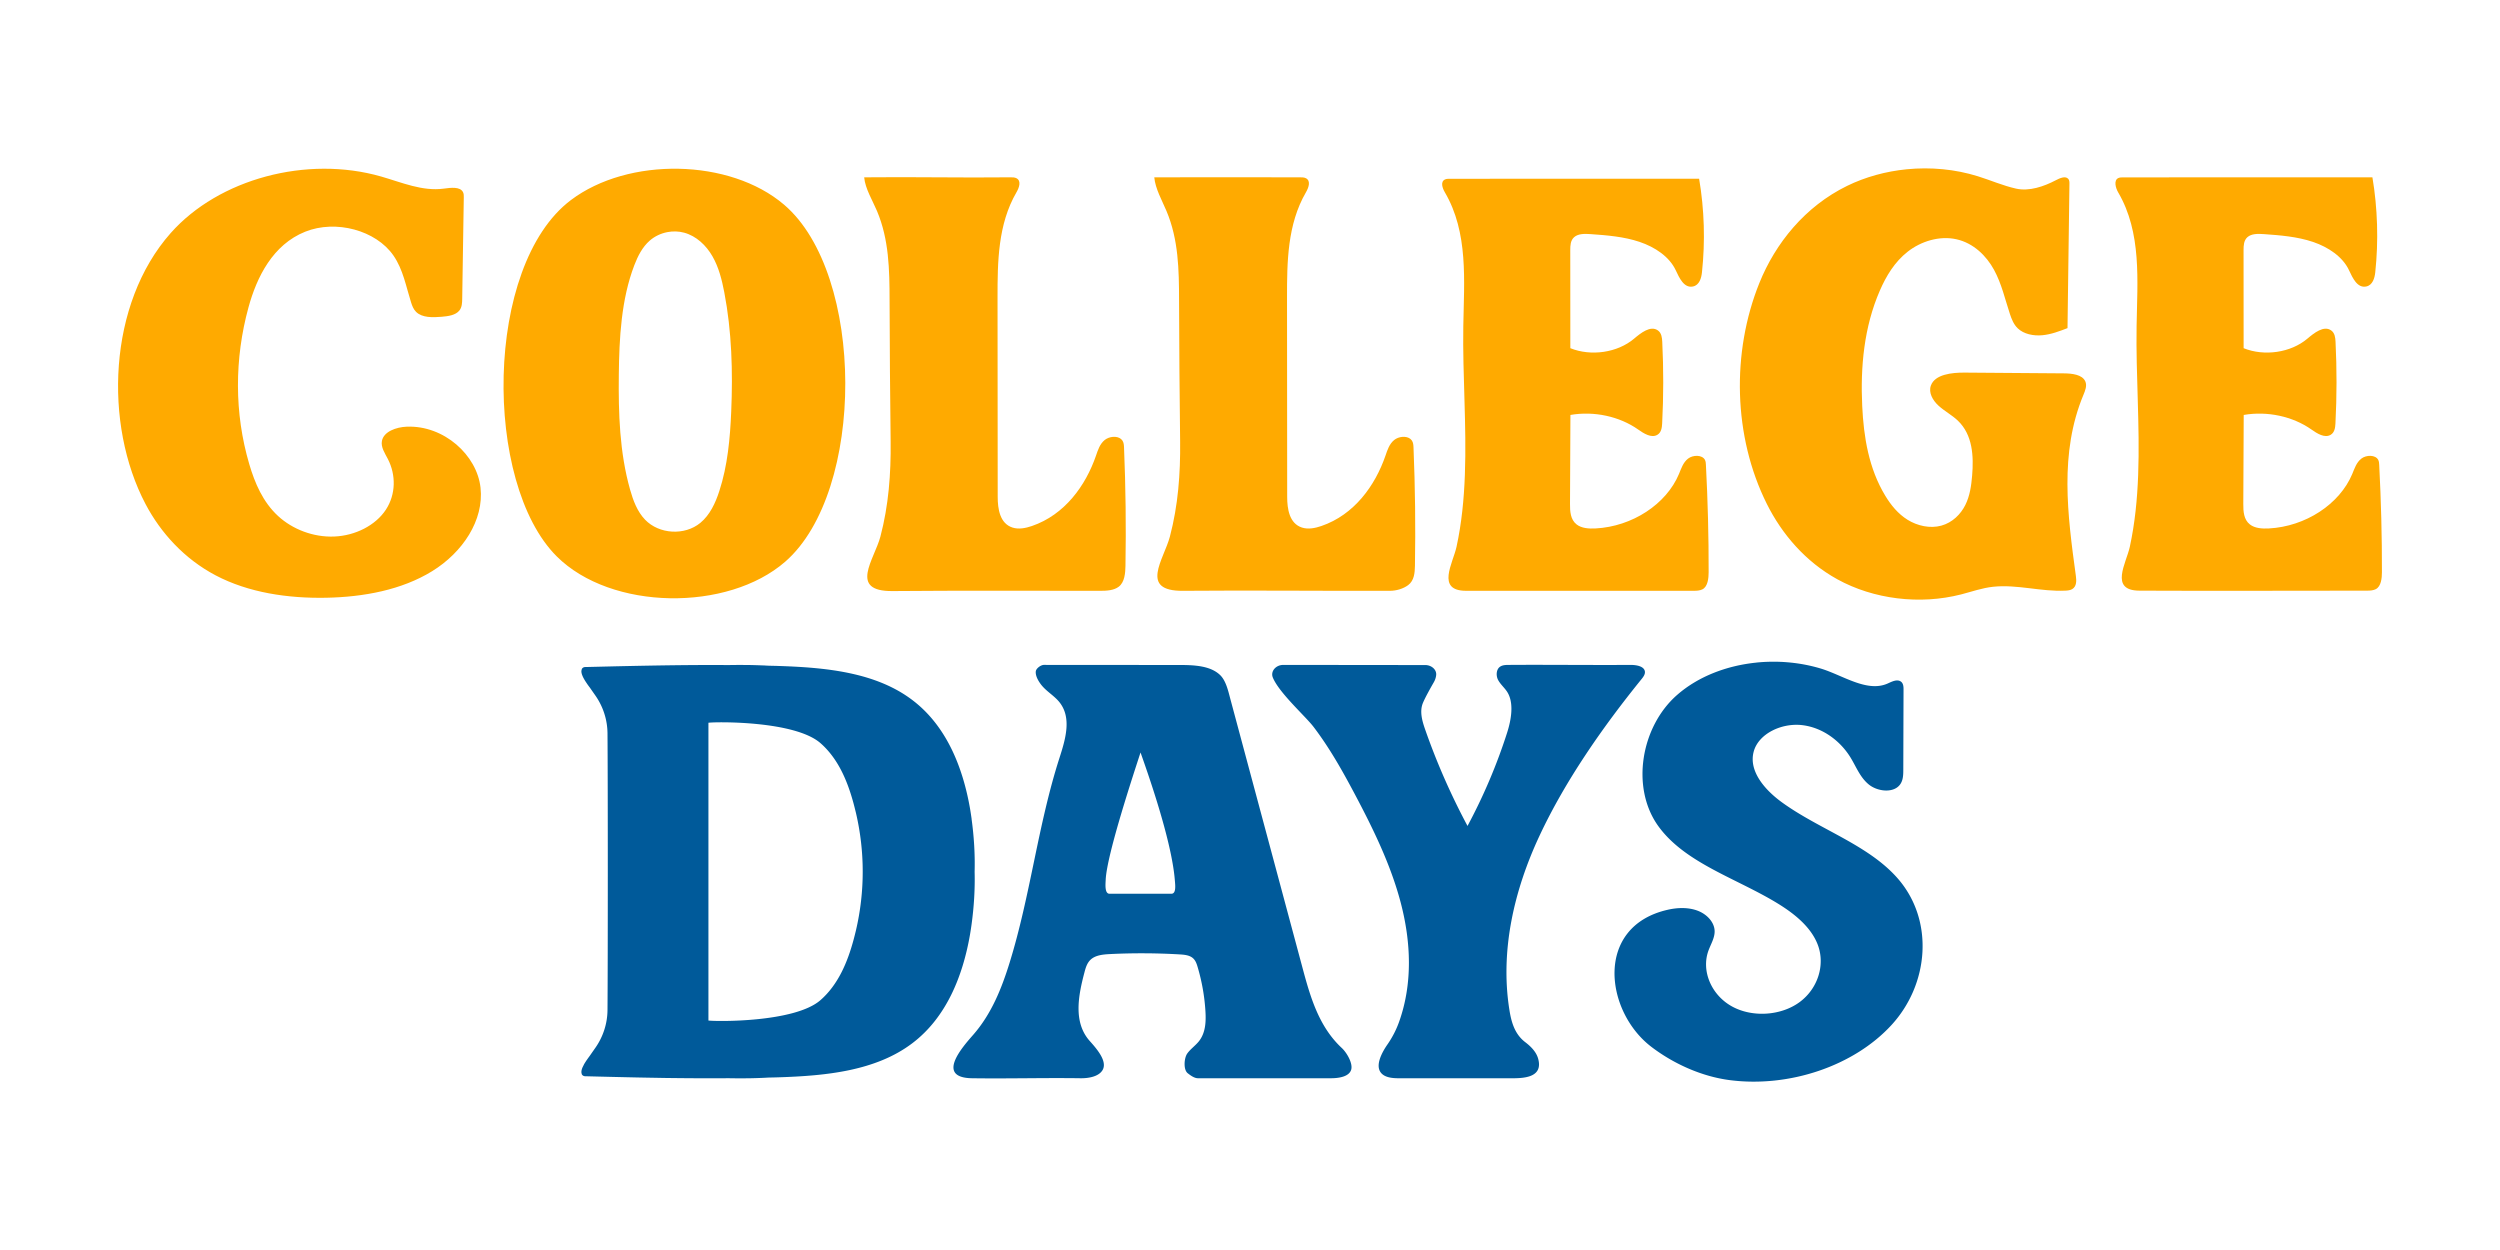
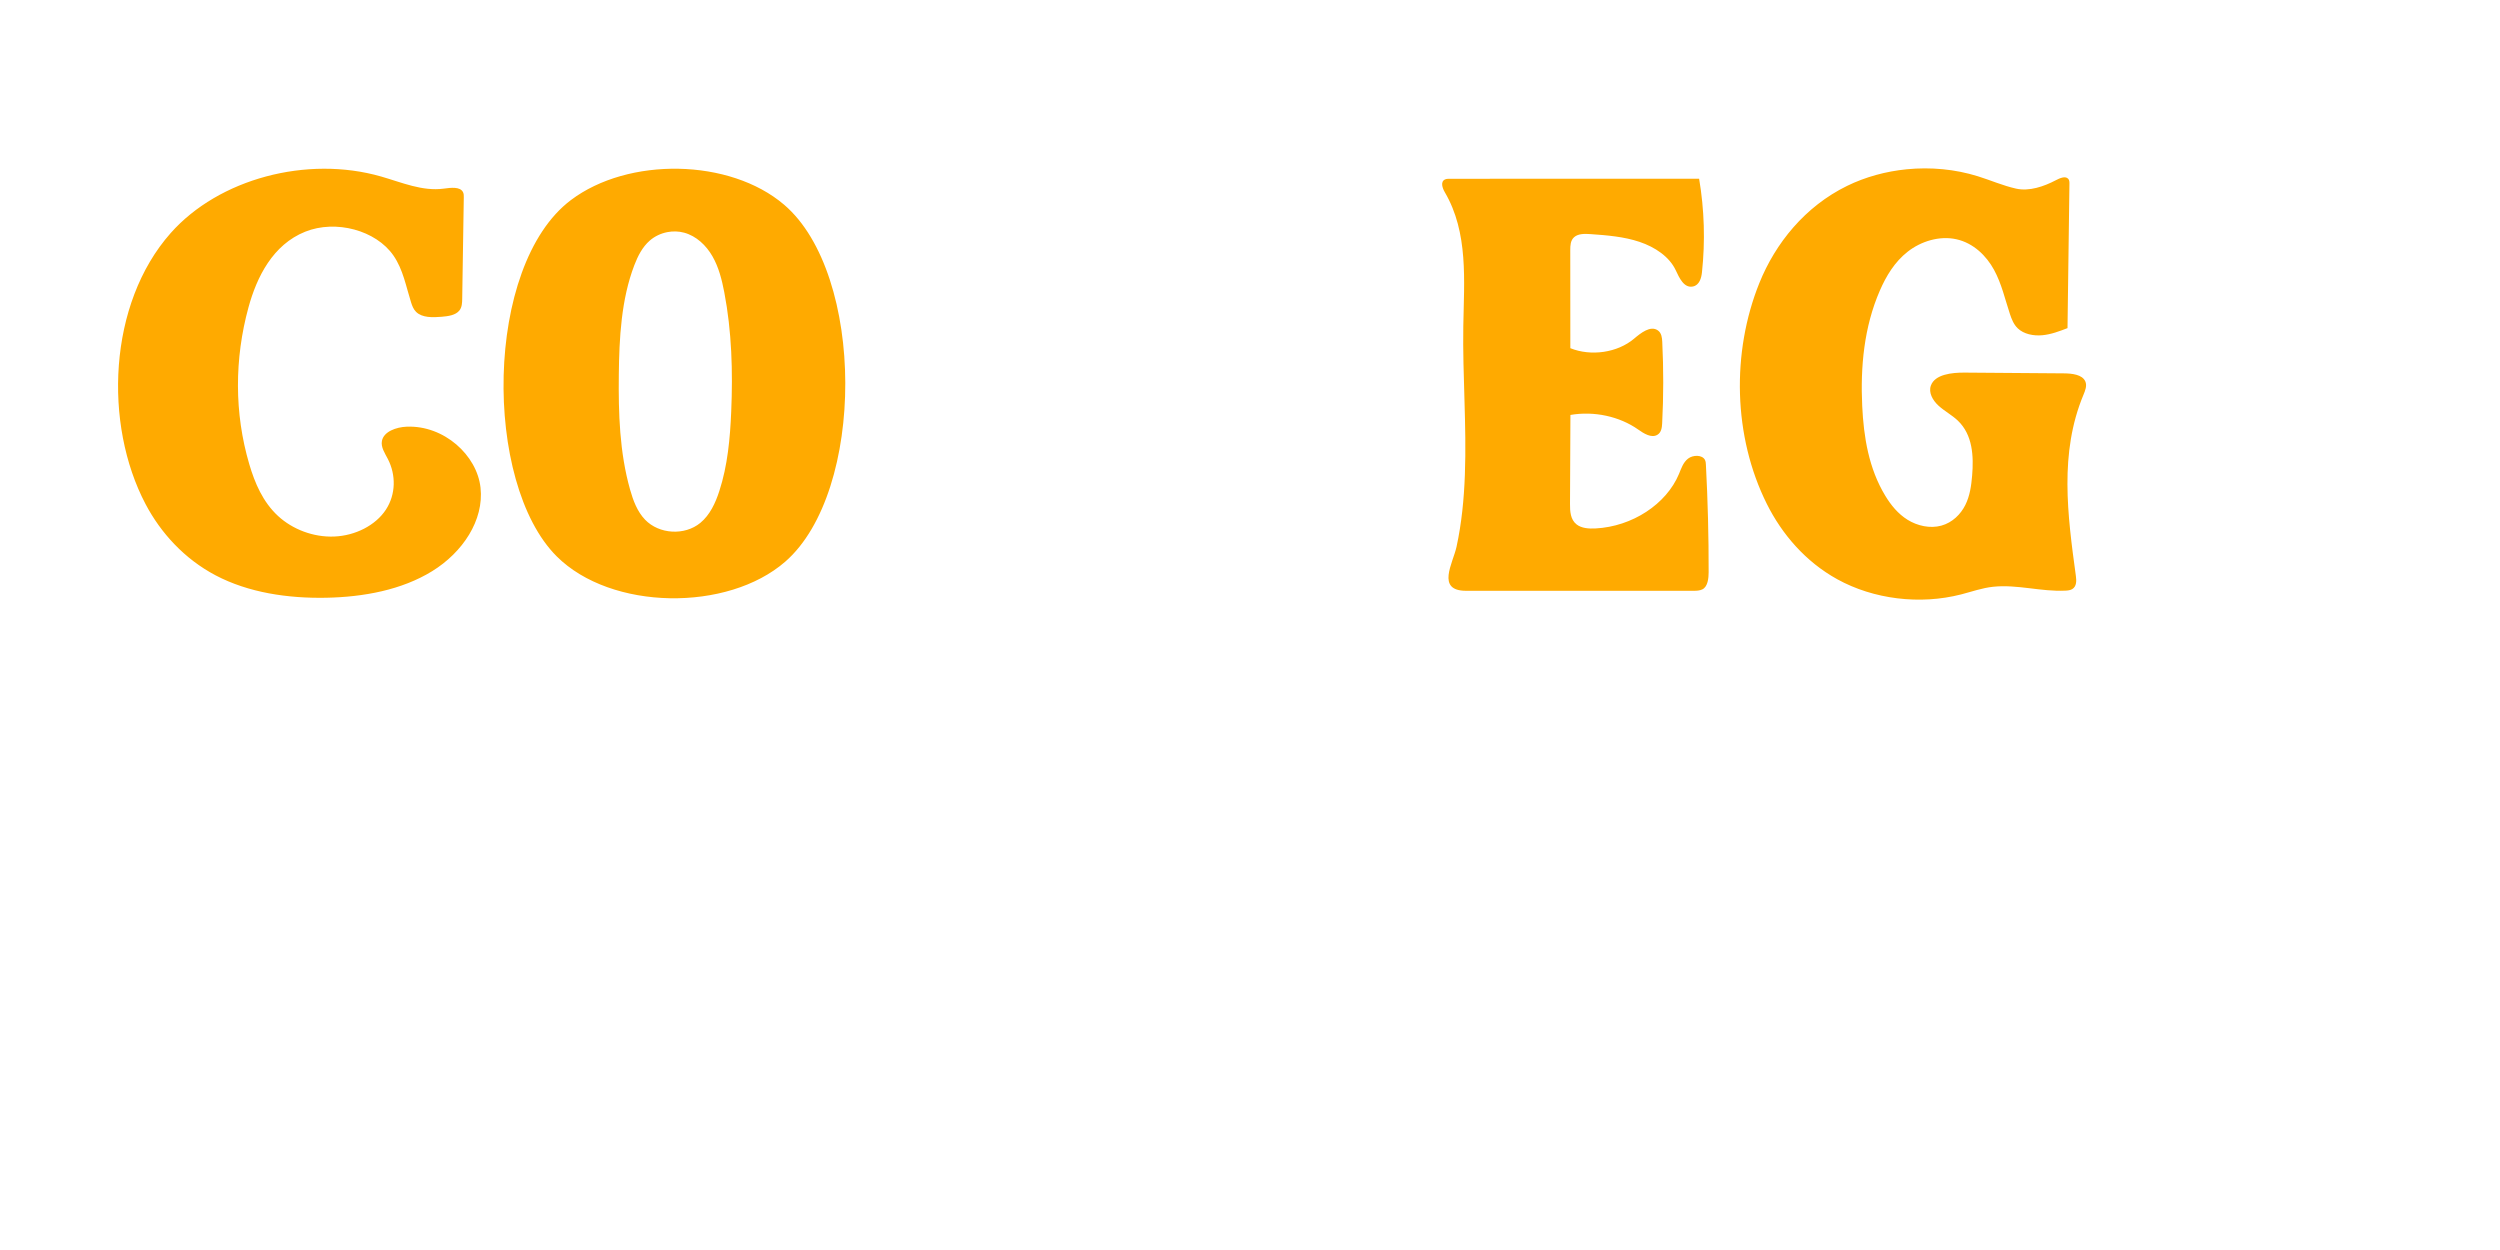
<svg xmlns="http://www.w3.org/2000/svg" id="blue_on_white" data-name="blue on white" viewBox="0 0 2304 1152">
  <defs>
    <style>.cls-1{fill:#fa0}</style>
  </defs>
-   <path d="M1102.26 613.5c8.51.93 16.55 3.19 22.21 8.64 5.49 5.29 7.55 15.08 9.42 22.04 22.17 82.59 44.33 165.17 66.5 247.76 7.09 26.41 14.96 54.15 36.18 73.87 4.68 4.36 10.42 14.25 8.68 20.05-1.92 6.36-11.16 7.85-18.65 7.85h-122.56c-3.38 0-6.96-2.66-9.47-4.65-4.12-3.26-3.32-14-.39-18.13 2.93-4.14 7.46-7.22 10.66-11.2 6.25-7.79 6.67-18.01 6.11-27.54-.82-13.87-3.25-27.66-7.24-41.09-.9-3.05-2-6.25-4.66-8.36-3.14-2.5-7.69-2.91-11.91-3.16-21.3-1.25-42.69-1.35-64.01-.31-6.28.31-13.11.93-17.6 4.79-3.65 3.13-4.96 7.75-6.11 12.12-5.62 21.31-10.48 45.98 4.88 63.19 6.41 7.18 16.57 18.72 11.81 26.83-3.5 5.95-12.71 7.62-20.33 7.51-33.31-.5-66.62.5-99.93 0-33.68-.51-9.07-28.51.87-39.82 17.01-19.36 26.4-43.01 33.71-66.61 19.27-62.18 26.09-126.96 46.03-188.97 5.52-17.18 11.55-37.17-.43-51.59-4.27-5.14-10.41-8.86-14.93-13.83-3.39-3.73-7.13-9.73-6.5-14.29.36-2.58 4.58-5.84 7.54-5.83l125.08.09c4.92 0 10.07.09 15.05.64Zm-79.71 210.17h57c4.64 0 3.54-8.14 3.16-12.76-3.05-37.46-26.04-101.62-31.6-117.45-5.19 16.22-31.08 93.66-32.09 117.29-.17 3.88-1.13 12.93 3.52 12.93Zm596.1-213.04c19.89-2.02 40.38-.21 59.3 5.48 20.31 6.11 42.72 22.39 61.82 13.77 3.8-1.72 8.47-4.11 11.9-1.87 2.43 1.59 2.64 4.66 2.63 7.32-.07 24.73-.15 49.45-.22 74.18-.01 4.8-.14 9.94-3.27 13.87-6.22 7.82-20.8 6.03-28.69-.53-7.89-6.56-11.42-16.07-16.53-24.49-9.11-15-25.13-27.61-44.29-30.03-19.16-2.41-40.6 7.77-45.08 24.31-4.82 17.77 9.87 35.04 25.88 46.69 34.49 25.1 79.83 39.16 107.01 70.43 33.53 38.57 28.73 97.22-5.99 134.98s-94.26 57.77-148.91 50.71c-26.34-3.4-52.26-15.37-72.36-30.72-42.89-32.75-52.57-111.03 15.3-126.33 9.07-2.04 18.98-2.33 27.55.97 8.58 3.3 15.45 10.72 15.51 18.95.04 6.21-3.57 11.91-5.72 17.83-6.76 18.64 2.65 40.7 21.42 51.22 18.78 10.51 45.17 8.83 62.34-3.63 17.16-12.46 24.06-34.61 16.97-53.15-5.99-15.68-20.43-27.74-35.8-37.29-37.95-23.57-86.32-37.51-111.17-72.01-25.37-35.23-16.21-91.5 17.44-120.89 19.46-17 45.64-26.97 72.95-29.74Zm-305.13 2.28c5.66.01 10.51 4.14 10.07 9.1-.2 2.3-.98 4.64-2.13 6.65-2.94 5.14-7.72 13.6-10.01 18.99-3.39 8.01-.73 16.92 2.13 25.09 10.58 30.24 23.59 59.82 38.89 88.46 14.85-27.71 27.07-56.5 36.5-85.98 3.68-11.51 6.73-27.64-.18-37.94-2.47-3.68-6.09-6.75-8.13-10.62-2.05-3.88-1.88-9.96 2.07-12.4 2.36-1.46 5.31-1.47 8.12-1.48 37.15-.25 74.3.25 111.45 0 5.52-.04 12.69 1.06 13.6 5.85.5 2.66-1.37 5.17-3.15 7.36-36.02 44.48-70.25 93.65-93.88 144.13-23.63 50.48-36.33 105.91-27.9 159.99 1.73 11.11 4.63 22.68 14.69 30.35 5.49 4.18 10.31 9.21 11.96 15.43 4.29 16.15-11.16 17.83-23.26 17.83h-105.18c-6.09 0-12.89-.67-16.45-5.01-5.59-6.82.84-18.79 6-26.23 4.44-6.4 7.98-13.28 10.55-20.42 12.82-35.62 11.11-74.19 1.53-110.5-9.16-34.72-25.27-67.71-42.41-100.02-11.22-21.15-23.03-42.22-37.82-61.65-7.38-9.69-31.85-31.43-37.55-45.51-2.3-5.67 2.76-11.6 9.61-11.59 43.59.03 87.18.06 130.86.14ZM895.46 754.84c-.44-3.22-.94-6.41-1.48-9.63-6.62-38.06-21.73-76.23-53.12-100.02-33.88-25.71-79.98-30.02-123.27-31.43-2.75-.11-5.57-.14-8.33-.22h-.57c-.91-.07-1.81-.11-2.72-.14-1.24-.11-2.48-.14-3.73-.18-3.59-.14-7.19-.25-10.78-.33h-.77c-2.11-.07-4.32-.01-6.25-.06-2.78-.07-5.55.01-8.33.05-.85.01-1.68.01-2.52.01-.67 0-1.38.04-2.05.04-33.34-.25-66.75.33-100.1 1.05-1.04.04-2.08.07-3.09.07-9 .22-18 .43-27 .65h-.1c-.64 0-1.31.04-1.98.04-1.41.04-2.82.87-3.16 2.21-.03.11-.03.25-.07.4-.07.22-.13.43-.17.69-.03.18-.07.4-.07.62 0 .14.03.29.03.43.03.54.1 1.12.3 1.77.13.62.4 1.27.67 1.96.13.33.27.62.4.94.17.29.3.62.47.94.17.33.34.65.54.98.67 1.23 1.48 2.5 2.35 3.77.2.33.44.65.64.98.74 1.05 1.51 2.1 2.32 3.15 1.57 2.26 3.35 4.81 5.19 7.44 7.12 10.18 11.04 22.28 11.16 34.7v.23c.37 42.44.37 212.31 0 254.75v.23c-.11 12.43-4.03 24.52-11.16 34.7-1.84 2.63-3.63 5.18-5.19 7.44-.77 1.05-1.54 2.1-2.25 3.11-.23.33-.47.69-.71 1.01-.23.36-.47.69-.67 1.01-.44.69-.87 1.34-1.24 1.99-.17.25-.3.47-.44.72v.04l-1.41 2.86c-.47 1.12-.77 2.17-.91 3.11-.03.33-.07.65-.07.94 0 .25.03.51.03.72.07.25.1.47.17.69.03.14 0 .29.07.43.34 1.3 1.75 2.14 3.16 2.17.67 0 1.34.04 1.98.04h.1c15.41.4 30.86.76 46.3 1.09 6.75.14 13.5.25 20.25.36 3.02.07 6.08.11 9.13.14 18.17.22 36.33.33 54.5.18.67 0 1.38.04 2.05.04 1.28 0 2.49.04 3.76.04 3.29.04 6.55.04 9.87 0 1.14 0 2.32 0 3.46-.04h.77c3.59-.07 7.18-.18 10.78-.33 1.24-.04 2.48-.11 3.73-.18.91-.04 1.81-.11 2.72-.14h.57c2.75-.07 5.57-.11 8.33-.22 43.28-1.41 89.39-5.72 123.27-31.43 31.4-23.79 46.51-61.96 53.12-100.02.54-3.22 1.04-6.41 1.48-9.63 2.18-16.01 3.22-32.27 2.79-48.45.44-16.19-.6-32.45-2.79-48.49ZM652.89 940.53V666.09c7.15-.98 79.54-1.92 103.21 18.75 16.42 14.34 24.98 35.09 30.56 55.69.77 2.93 1.51 5.87 2.22 8.8a238.23 238.23 0 0 1 0 107.95c-.71 2.93-1.44 5.9-2.22 8.8-5.57 20.6-14.14 41.35-30.56 55.69-23.67 20.68-96.06 19.73-103.21 18.75Z" style="fill:#005a9a" />
  <path d="m383.6 287.56-.21-.21c-2.43-2.45-3.59-5.65-4.58-8.78-4.64-14.63-7.25-30.1-16.22-43.08-16.1-23.27-53.06-33.26-81.27-21.97-29.89 11.97-44.65 41.7-52.33 69.77-12.94 47.3-13.15 97.39.73 144.48 5.12 17.36 12.49 34.84 26.58 47.81 13.3 12.25 32.52 19.68 51.77 18.89 19.25-.79 38.06-10.18 47.63-24.87 9.11-13.99 9.33-31.86 1.77-46.54-2.78-5.39-6.63-10.93-5.49-16.76 1.67-8.54 13.06-12.68 22.9-13.07 34.3-1.35 64.68 26.2 67.97 56.23 3.29 30.03-16.48 59.62-44.59 76.95-28.1 17.33-63.28 23.81-97.6 24.48-35.34.68-71.65-4.68-101.97-20.65-28.68-15.11-50.56-39.06-64.59-65.73-38.63-73.42-34.64-184.45 23.23-249.75 44.26-49.94 125.53-71.74 193.99-52.06 18.89 5.43 37.95 13.8 57.59 11.15 6.48-.87 15.11-2.04 17.78 3.22.77 1.51.76 3.22.73 4.87-.49 31.21-.98 62.42-1.46 93.63-.06 3.66-.2 7.55-2.57 10.56-3.48 4.41-10.35 5.31-16.43 5.82-8.24.69-17.82.94-23.36-4.39Zm1373.58-131.55c22.05-2.18 44.64-.1 65.56 6.42 11.82 3.68 23.13 8.69 35.28 11.41 12.15 2.72 25.74-2.03 36.51-7.67 3.66-1.92 8.85-4.31 11.52-1.38 1.13 1.24 1.16 2.97 1.14 4.56-.59 42.71-1.19 90.34-1.78 133.05-7.49 2.89-15.13 5.82-23.27 6.56-8.14.74-17-1.03-22.54-6.32-3.82-3.64-5.68-8.51-7.26-13.26-4.55-13.69-7.64-27.87-14.66-40.73-7.02-12.86-18.87-24.6-34.6-28.13-15.71-3.52-32.78 1.91-44.89 11.39-12.11 9.47-19.9 22.5-25.69 35.8-14.68 33.69-18 70.46-16.29 106.51 1.35 28.48 6 57.54 21.26 82.7 5.15 8.49 11.64 16.59 20.58 22.14 8.94 5.55 20.65 8.25 31.09 5.37 10.11-2.78 17.79-10.4 22.05-18.92 4.26-8.52 5.54-17.94 6.32-27.22 1.49-17.81.56-37.6-13.25-50.7-5.33-5.06-12.21-8.69-17.66-13.65-5.45-4.96-9.49-12.11-7.08-18.67 3.75-10.21 19.07-11.96 31.27-11.87 30.39.23 60.79.47 91.18.7 7.63.06 17 1.1 19.81 7.33 1.81 4.01-.05 8.5-1.73 12.56-22.24 53.54-14.66 110.31-6.92 166.89.6 4.35.72 9.66-3.43 12.08-1.8 1.05-4.05 1.29-6.21 1.39-22.39 1.12-44.44-5.95-66.7-3.57-10.11 1.08-19.65 4.53-29.42 7.04-38.01 9.75-80.65 4.52-114.17-13.99-29.28-16.17-50.99-41.57-64.88-69.39-31.07-62.23-32.63-139.69-6.91-203.58 14.79-36.72 42.14-70.61 80.89-89.55 16.89-8.26 35.68-13.39 54.88-15.29ZM722.68 188.7c74.82 63.96 75.07 264.27 1.05 328.89-53.15 46.4-160.42 45.22-210.63-4.81-67.76-67.51-67.05-267.95 13.04-328.39 52.85-39.88 146.43-38.52 196.54 4.31Zm-107.64 25.23c-5.98 1.15-11.67 3.82-16.26 7.83-6.76 5.91-10.95 14.22-14.17 22.6-12.11 31.59-13.94 67.35-14.31 100.86-.4 35.5.66 71.54 10.36 105.93 2.84 10.06 6.6 20.24 13.84 27.78 12.94 13.48 36.48 14.85 50.91 2.97 8.91-7.35 13.95-18.36 17.52-29.35 7.66-23.55 9.91-48.5 10.96-73.24 1.56-36.8.55-73.89-6.41-110.06-2.2-11.43-5.06-22.93-10.86-33.02-5.79-10.1-14.89-18.76-26.13-21.8-5.02-1.36-10.34-1.49-15.45-.51Zm950.87-49.23c4.82 28.53 5.7 57.58 2.62 86.3-.57 5.31-2.39 11.79-8.29 13.03-8.31 1.75-12.63-8.04-15.89-14.98-5.84-12.47-19.08-21.35-33.41-26.16-14.33-4.81-29.85-6.06-45.14-7.13-5.3-.37-11.34-.5-15.08 2.83-3.36 2.99-3.56 7.66-3.56 11.86l.06 90.45c19.13 7.72 43.45 4.12 58.64-8.69 6.3-5.31 15.28-12.52 22.06-7.68 3.35 2.39 3.83 6.66 4.01 10.45 1.24 25.1 1.21 50.24-.09 75.33-.2 3.84-.77 8.25-4.4 10.41-5.51 3.28-12.5-1.2-17.69-4.86-17.26-12.16-40.75-17.22-62.45-13.44-.13 27.37-.25 54.74-.38 82.11-.03 6.72.36 14.31 6.07 18.78 4.59 3.6 11.32 4.03 17.46 3.71 33.75-1.75 65.27-22.34 76.9-50.23 2.1-5.03 3.79-10.53 8.34-14.11 4.55-3.57 13.17-3.67 15.62 1.23.69 1.39.78 2.94.86 4.46 1.74 33 2.58 66.03 2.51 99.07-.01 5.14-.66 13.2-5.76 15.71-2.3 1.13-5.04 1.33-7.68 1.33h-210.1c-27.93 0-12.04-25.58-8.81-40.52 4.73-21.82 6.86-44.01 7.69-66.19 1.73-45.75-2.19-91.49-1.44-137.24.69-41.87 4.81-86.1-17.02-123.33-2.3-3.92-4.26-9.78.18-11.82 1.31-.6 2.86-.62 4.35-.62l229.8-.06Z" class="cls-1" />
-   <path d="M1019.71 404.41c4.75-2.69 11.89-2.63 14.7 1.6 1.28 1.92 1.41 4.25 1.5 6.48 1.51 36.29 1.95 72.62 1.32 108.93-.11 6.42-.68 15.18-6.25 19.34-4.49 3.36-10.9 3.74-16.8 3.74-62.59 0-128.09-.32-191.66.23-40.73.36-16.7-29.13-11.14-50.21 7.59-28.77 9.76-58.08 9.43-87.51-.47-42.39-.9-87.24-.98-130.24-.05-28.22-.51-56-11.56-82.24-4.12-9.79-10.93-20.7-11.84-31.1 44.7-.52 89.98.51 134.68-.01 1.96-.02 4.04-.02 5.72.88 4.66 2.5 2.38 8.72-.1 13-17.08 29.46-17.42 63.96-17.4 97.02l.15 183.68c0 10.91 1.96 24.44 13.62 28.2 5.73 1.85 12.15.54 17.84-1.4 30.41-10.39 49.66-37.37 59.11-64.81 1.8-5.23 3.53-10.83 8.11-14.53.48-.38.99-.73 1.55-1.05Zm266.78 0c4.75-2.69 11.89-2.63 14.7 1.6 1.28 1.92 1.41 4.25 1.5 6.48 1.51 36.29 1.95 72.62 1.32 108.93-.11 6.42-.68 13.66-6.25 17.82-4.49 3.36-10.9 5.24-16.8 5.26-62.39.19-127.12-.56-190.69 0-40.73.36-17.66-28.9-12.1-49.97 7.59-28.77 9.76-58.08 9.43-87.51-.47-42.39-.9-87.24-.98-130.24-.05-28.22-.51-56-11.56-82.24-4.12-9.79-10.36-20.72-11.28-31.12 33.4.02 91.98-.15 134.11 0 1.96 0 4.04-.02 5.72.88 4.66 2.5 2.38 8.72-.1 13-17.08 29.46-17.42 63.96-17.4 97.02l.15 183.68c0 10.91 1.96 24.44 13.62 28.2 5.73 1.85 12.15.54 17.84-1.4 30.41-10.39 49.66-37.37 59.11-64.81 1.8-5.23 3.53-10.83 8.11-14.53.48-.38.99-.73 1.55-1.05Zm899.92-240.99c4.82 28.53 5.7 58.87 2.62 87.58-.57 5.31-2.39 11.79-8.29 13.03-8.31 1.75-12.63-8.04-15.89-14.98-5.84-12.47-19.08-21.35-33.41-26.16-14.33-4.81-29.85-6.06-45.14-7.13-5.3-.37-11.34-.5-15.08 2.83-3.36 2.99-3.56 7.66-3.56 11.86l.06 90.45c19.13 7.72 43.45 4.12 58.64-8.69 6.3-5.31 15.28-12.52 22.06-7.68 3.35 2.39 3.83 6.66 4.01 10.45 1.24 25.1 1.21 50.24-.09 75.33-.2 3.84-.77 8.25-4.4 10.41-5.51 3.28-12.5-1.2-17.69-4.86-17.26-12.16-40.75-17.22-62.45-13.44-.13 27.37-.25 54.74-.38 82.11-.03 6.72.36 14.31 6.07 18.78 4.59 3.6 11.32 4.03 17.46 3.71 33.75-1.75 65.27-22.34 76.9-50.23 2.1-5.03 3.79-10.53 8.34-14.11 4.55-3.57 13.17-3.67 15.62 1.23.69 1.39.78 2.94.86 4.46 1.74 33 2.58 66.03 2.51 99.07-.01 5.14-.66 13.06-5.76 15.58-2.3 1.13-5.04 1.33-7.68 1.33-70.04 0-140.37.33-210.1 0-27.92-.13-12.04-25.45-8.81-40.39 4.73-21.82 6.86-44.01 7.69-66.19 1.73-45.75-2.19-91.49-1.44-137.24.69-41.87 4.81-86.1-17.02-123.33-2.3-3.92-4.26-11.07.18-13.11 1.31-.6 2.86-.62 4.35-.62l229.8-.06Z" class="cls-1" />
</svg>